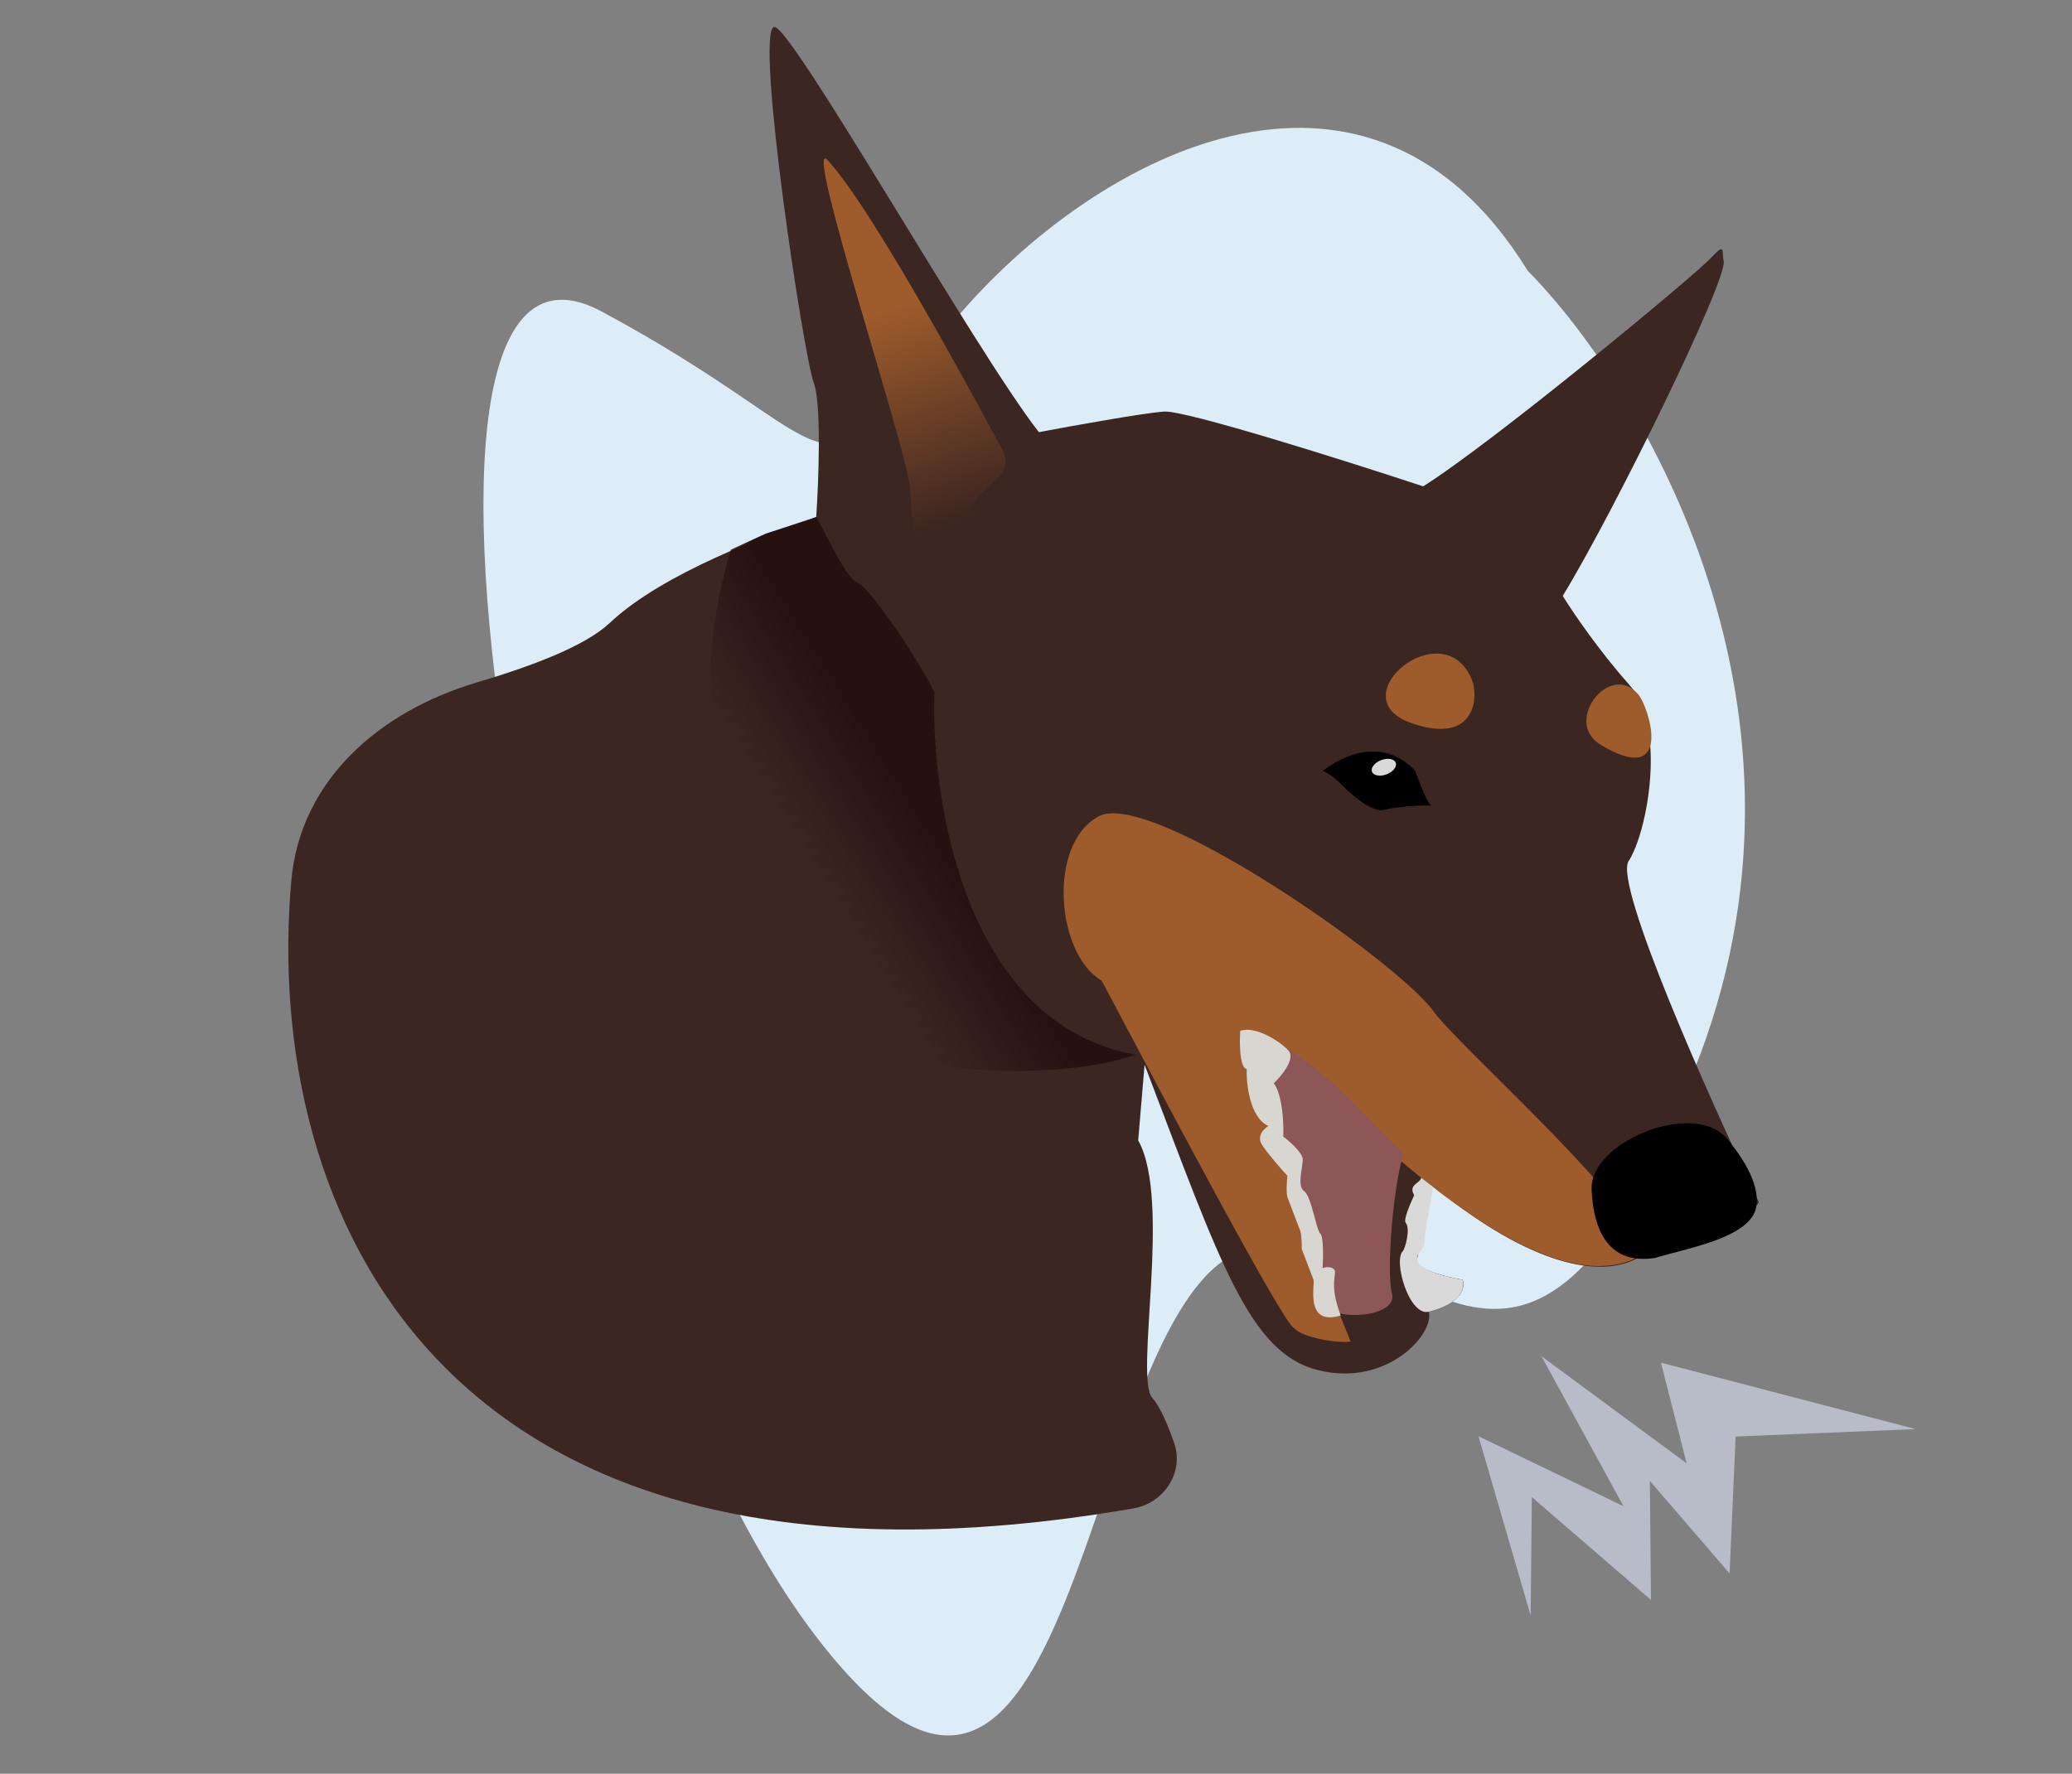
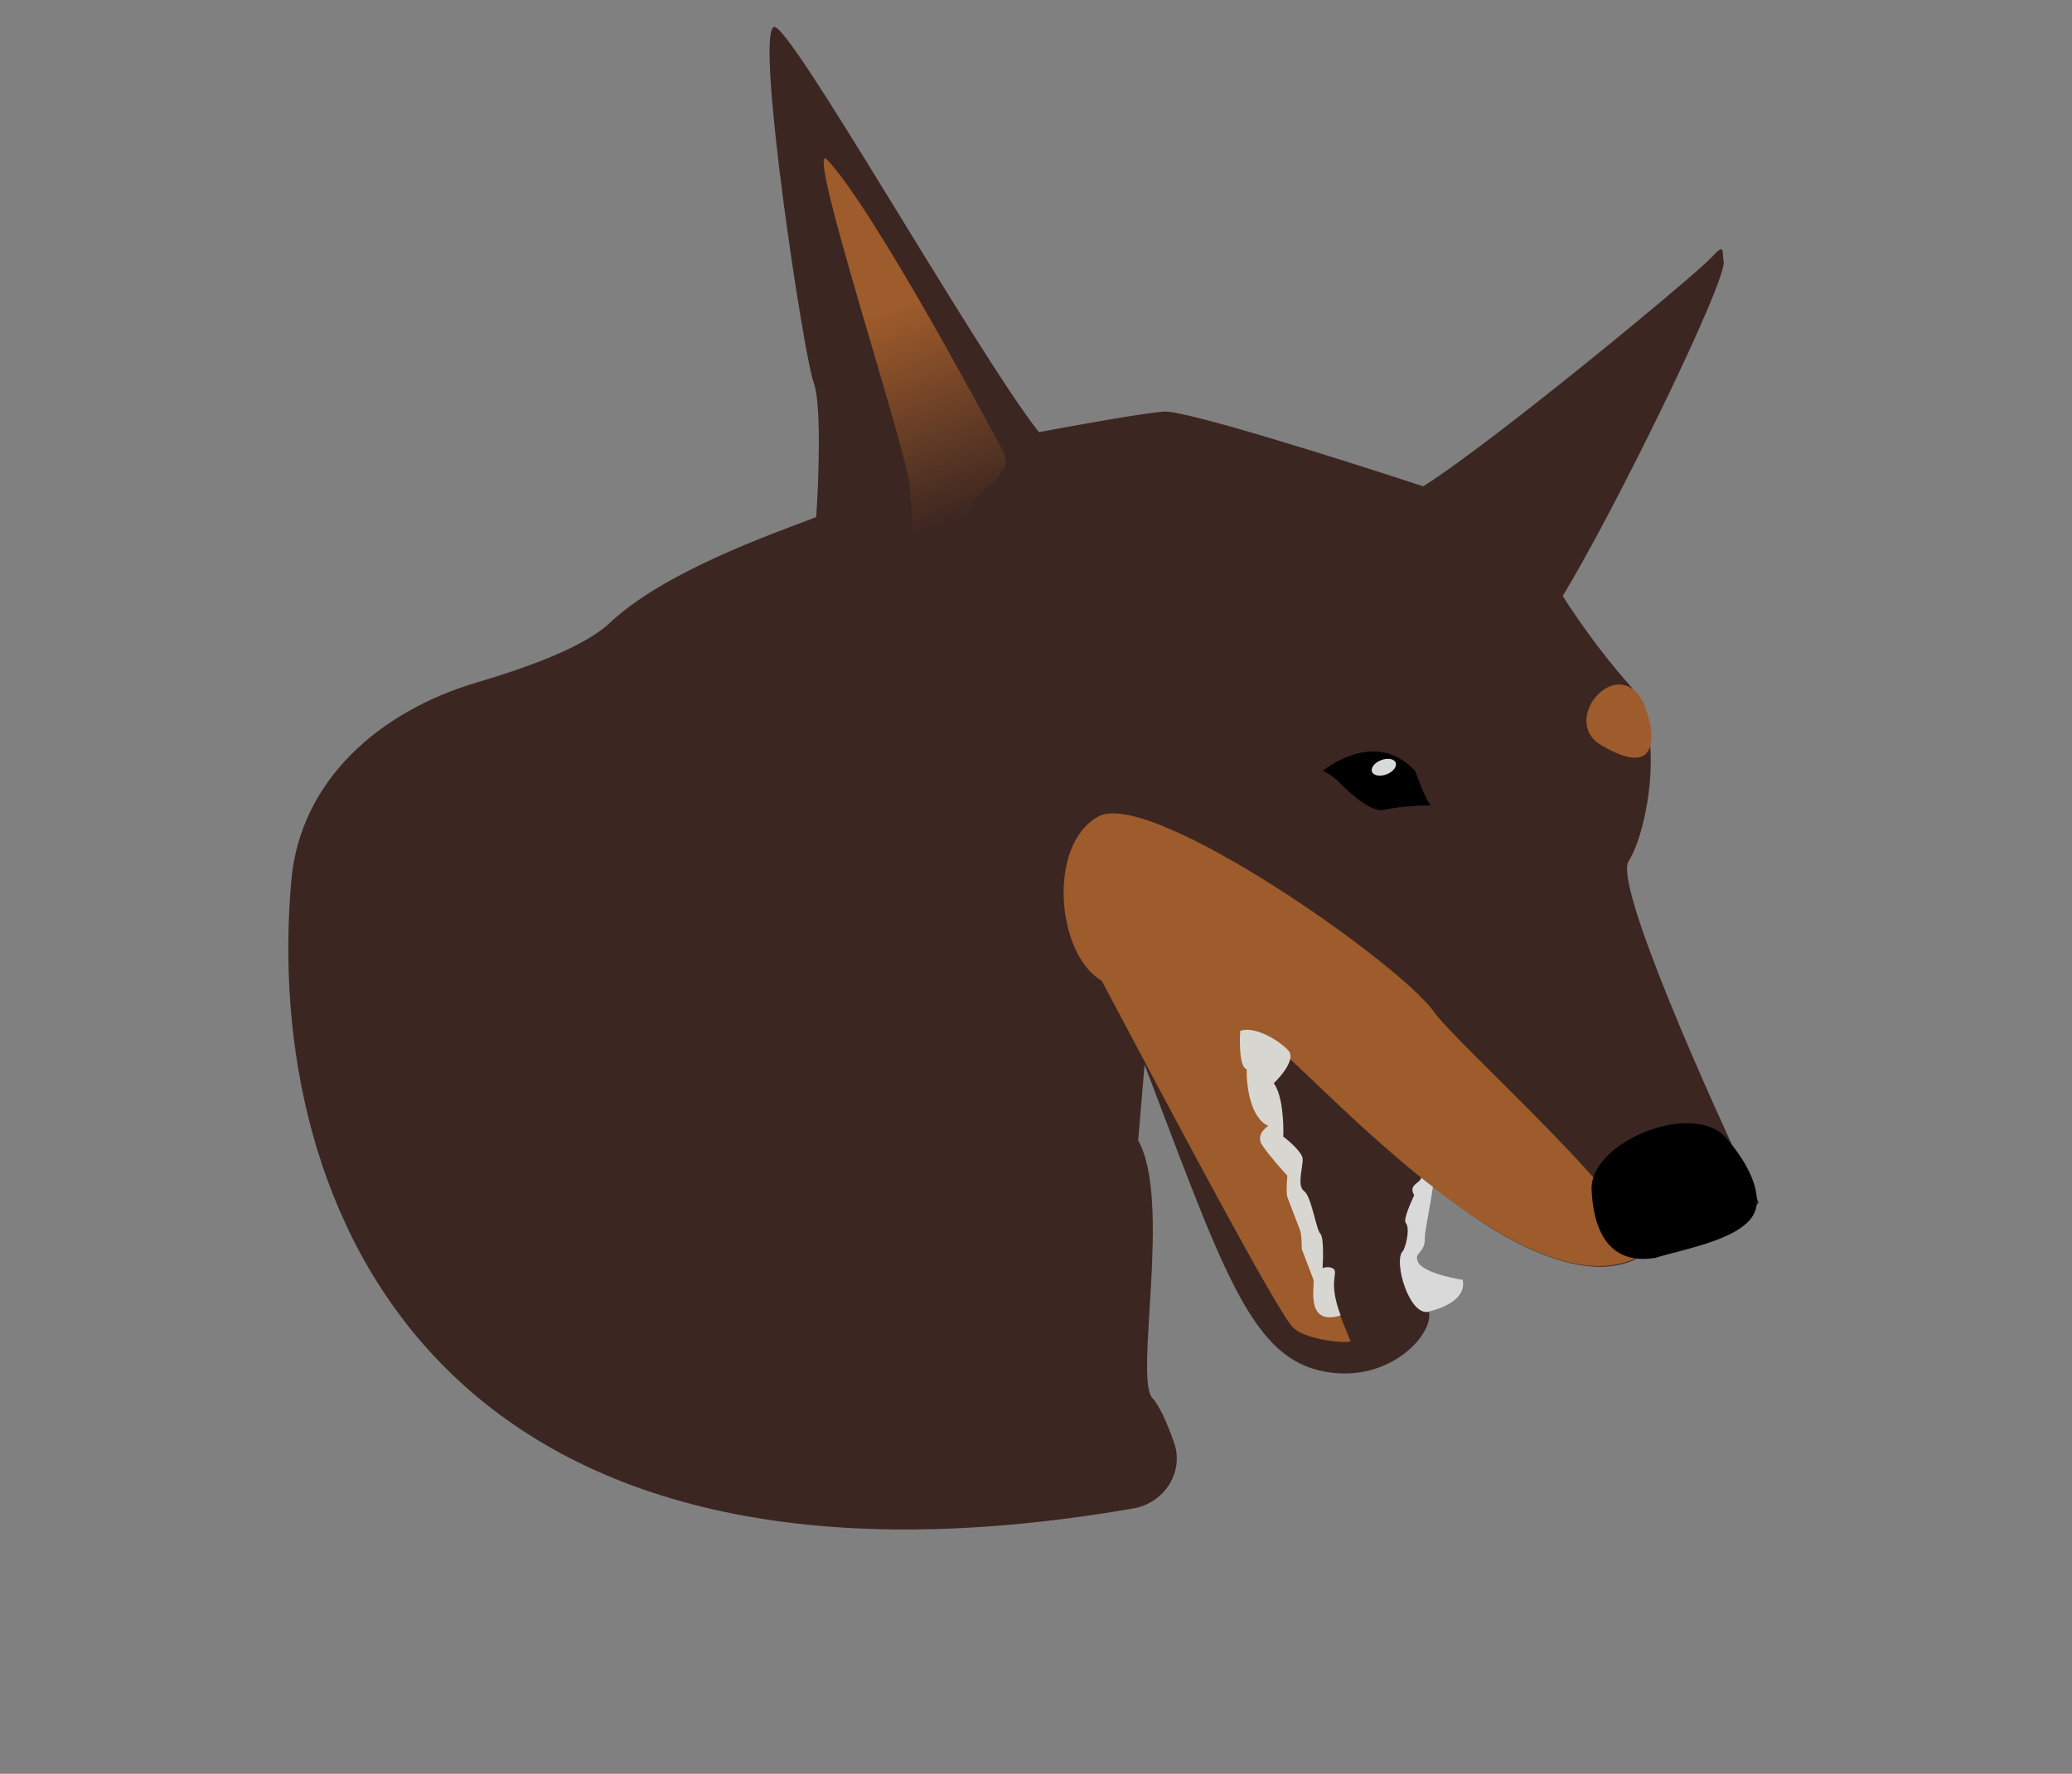
<svg xmlns="http://www.w3.org/2000/svg" width="334" height="286" viewBox="0 0 334 286" fill="none">
  <rect x="0" y="0" width="334" height="286" fill="#808080" stroke="none" />
-   <path d="M273.047 172.667C296.284 114.832 264.873 62.562 246.264 43.657C219.378 0.052 172.947 26.767 151.423 54.676C129.898 82.585 137.824 72.136 96.946 50.207C56.067 28.278 87.512 205.022 130.795 262.878C174.079 320.734 173.627 212.802 199.773 201.824C225.919 190.846 244 244.961 273.047 172.667Z" fill="#DDEDF7" />
-   <path d="M238.33 231.576L246.736 260.481L246.931 241.395L266.13 257.966L265.952 238.783L278.805 253.698L279.78 231.627L308.798 230.427L267.738 219.714L271.876 235.943L248.474 218.674L261.7 242.856L238.33 231.576Z" fill="#B8BCC8" />
  <path d="M212.482 220.926C201.368 218.167 196.741 203.746 184.503 171.669L183.472 183.873C188.933 193.601 182.782 222.195 185.766 225.431C186.93 226.693 188.164 229.521 189.245 232.583C190.932 237.36 187.683 242.354 182.691 243.217C70.245 262.654 42.277 194.651 46.961 141.974C48.402 125.773 61.203 114.697 76.793 110.062C85.632 107.434 94.285 104.208 98.277 100.452C107.032 92.212 123.933 86.289 131.57 83.376C131.967 77.537 132.441 65.02 131.159 61.66C129.557 57.459 121.693 5.511 124.748 4.345C127.192 3.413 157.25 56.664 167.466 69.681C172.77 68.678 184.23 66.61 187.634 66.361C191.039 66.112 216.908 74.295 229.417 78.417C241.048 71.064 273.324 44.286 275.796 41.593C278.269 38.899 277.497 40.678 277.853 42.05C278.596 44.916 260.169 82.579 251.906 96.085C253.435 98.564 257.716 104.892 262.607 110.375C268.722 117.229 265.565 134.181 262.53 138.839C260.102 142.565 275.505 177.051 283.509 193.828C282.88 195.235 278.343 198.861 265.235 202.112C255.286 209.057 238.084 197.451 230.727 190.78C230.141 194.212 228.855 201.468 228.405 203.04C227.955 204.611 233.141 205.899 235.791 206.346C236.228 207.492 235.746 210.126 230.319 211.496C231.248 215.078 223.596 223.685 212.482 220.926Z" fill="#3C2621" />
  <path d="M208.568 214.107C206.996 213.657 188.514 178.743 177.585 158.124C170.29 153.908 168.754 136.121 177.099 131.625C185.445 127.128 225.453 155.171 231.096 163.081C235.159 168.777 265.195 195.129 264.853 202.259C244.925 214.236 205.179 165.095 202.798 166.878C200.892 168.305 210.021 197.659 217.717 216.303C215.965 216.68 209.878 215.707 208.568 214.107Z" fill="#9E5B2B" />
-   <path d="M224.37 208.516C223.51 205.345 224.435 191.869 226.251 185.927C219.167 179.589 215.222 173.073 204.234 167.204C201.685 165.843 207.138 189.719 214.241 210.632C215.029 212.954 225.445 212.48 224.37 208.516Z" fill="#8D5757" />
-   <path d="M183.01 170.051C155.581 165.118 149.992 128.987 150.626 111.539C147.434 105.466 140.342 94.902 138.232 93.958C136.121 93.013 133.001 85.6 131.569 83.376L123.405 86.053L117.822 88.62C109.325 116.797 117.377 144.784 135.193 165.109C142.764 173.747 170.82 174.41 183.01 170.051Z" fill="url(#paint0_linear_364_5991)" />
  <path d="M200.963 172.388C199.813 172.127 199.791 168.17 199.923 166.223C202.214 165.349 206.199 167.766 207.691 169.384C208.885 170.679 206.614 173.441 205.329 174.66C206.756 176.565 206.945 181.188 206.861 183.262C207.886 184.037 209.947 185.847 209.991 186.88C210.046 188.171 209.011 191.191 210.212 192.045C211.413 192.899 212.161 198.3 212.834 198.918C213.373 199.413 213.303 202.823 213.201 204.466C213.582 204.32 214.481 204.152 215.019 204.646C215.693 205.265 214.075 206.757 216.114 212.103C210.24 213.906 212.02 207.103 211.728 206.34L209.834 201.375C209.846 200.642 209.811 199.022 209.578 198.411L207.539 193.065C207.306 192.454 207.428 190.482 207.519 189.573C206.524 188.494 204.312 185.984 203.424 184.573C202.536 183.162 203.744 181.972 204.459 181.553C201.505 180.231 200.897 174.892 200.963 172.388Z" fill="#D8D6D1" />
  <path d="M227.962 192.709C226.957 190.993 228.885 190.852 229.103 189.894L230.977 191.366C230.687 193.664 229.645 198.761 229.676 199.492C229.787 202.074 227.947 201.847 228.549 203.421C229.279 205.33 235.789 206.346 235.789 206.346C235.789 206.346 237.102 209.782 230.317 211.496C227.147 212.296 224.531 203.205 226.147 201.713C226.448 201.436 227.42 198.165 226.601 197.165C226.191 196.664 227.31 194.164 227.944 192.749L227.962 192.709Z" fill="#D9D9D9" />
-   <path d="M227.599 116.628C227.45 116.577 227.304 116.523 227.161 116.468C215.999 112.184 232.733 98.552 237.269 109.614C238.359 112.271 237.947 120.169 227.599 116.628Z" fill="#9E5B2B" />
  <path d="M259.81 121.075C259.069 120.712 258.432 120.357 257.884 120.008C251.95 116.218 259.628 106.554 264.1 111.993C265.862 114.136 269.344 125.741 259.81 121.075Z" fill="#9E5B2B" />
  <path d="M146.608 78.075C145.805 71.383 130.003 23.541 133.203 25.597C140.967 33.717 160.38 70.372 161.501 72.394C162.903 74.921 162.048 76.122 157.813 79.925C153.577 83.728 161.439 95.165 154.184 97.933C146.928 100.701 147.412 84.768 146.608 78.075Z" fill="url(#paint1_linear_364_5991)" />
  <path d="M228.108 124.292C222.794 118.62 216.278 121.951 213.23 124.281C214.273 124.748 215.192 125.444 215.993 126.259C218.067 128.368 221.222 131.006 223.073 130.587C225.328 130.077 228.474 129.839 230.675 129.874C230.05 129.384 229.04 126.736 228.108 124.292Z" fill="black" />
  <ellipse cx="223.073" cy="123.708" rx="2.044" ry="1.226" transform="rotate(-20.883 223.073 123.708)" fill="#D9D9D9" />
  <path d="M256.56 191.861C257.145 203.949 264.333 203.188 266.818 202.823C271.371 201.377 281.822 199.723 283.039 194.884C283.708 192.226 282.276 188.174 278.327 183.557C272.967 177.289 256.186 184.129 256.56 191.861Z" fill="black" />
  <defs>
    <linearGradient id="paint0_linear_364_5991" x1="165.417" y1="121.644" x2="131.526" y2="142.886" gradientUnits="userSpaceOnUse">
      <stop offset="0.473" stop-color="#261010" />
      <stop offset="0.979" stop-color="#261010" stop-opacity="0" />
    </linearGradient>
    <linearGradient id="paint1_linear_364_5991" x1="141.048" y1="50.888" x2="152.959" y2="84.402" gradientUnits="userSpaceOnUse">
      <stop stop-color="#9E5B2B" />
      <stop offset="1" stop-color="#9E5B2B" stop-opacity="0" />
    </linearGradient>
  </defs>
</svg>